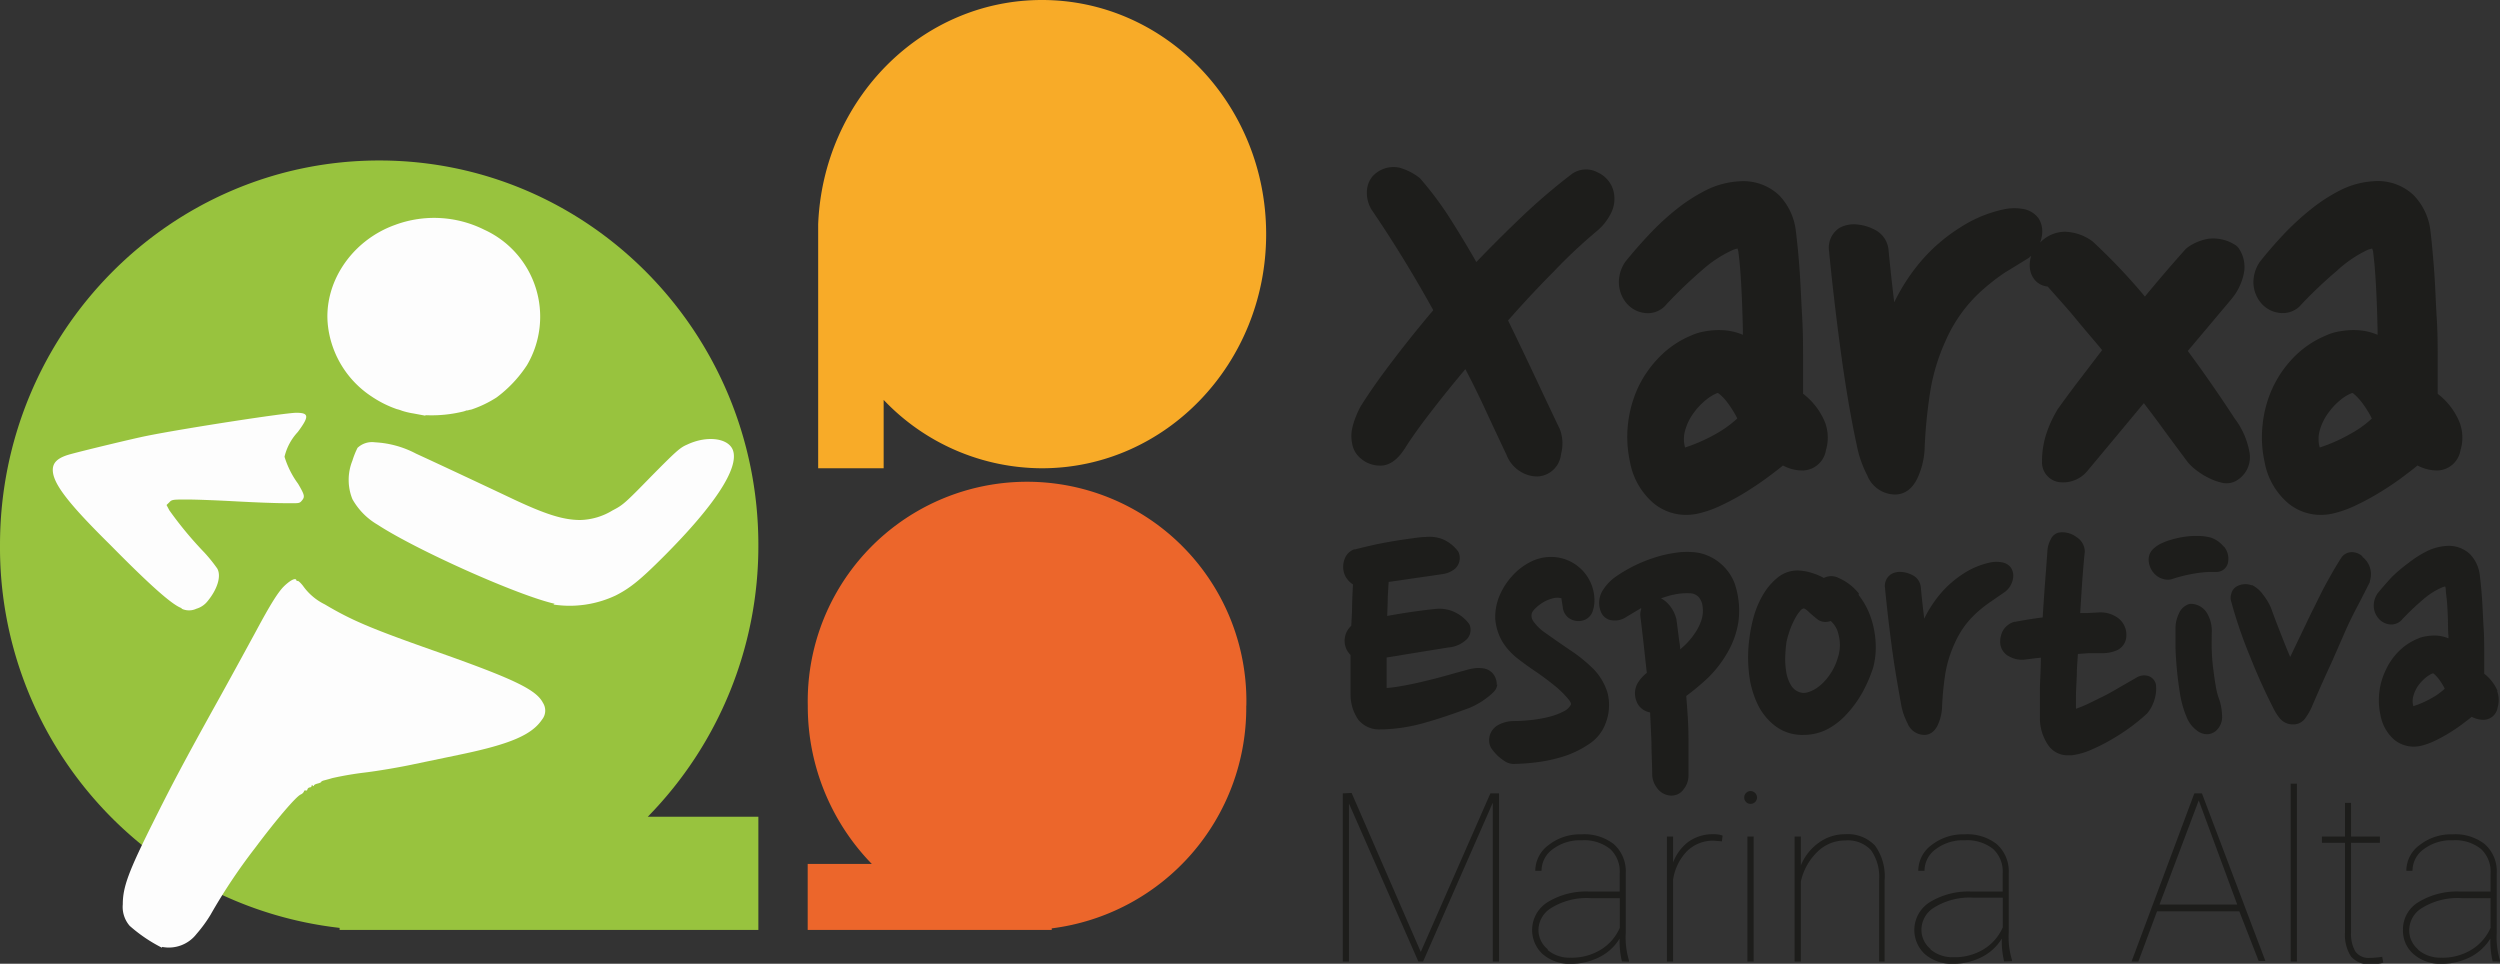
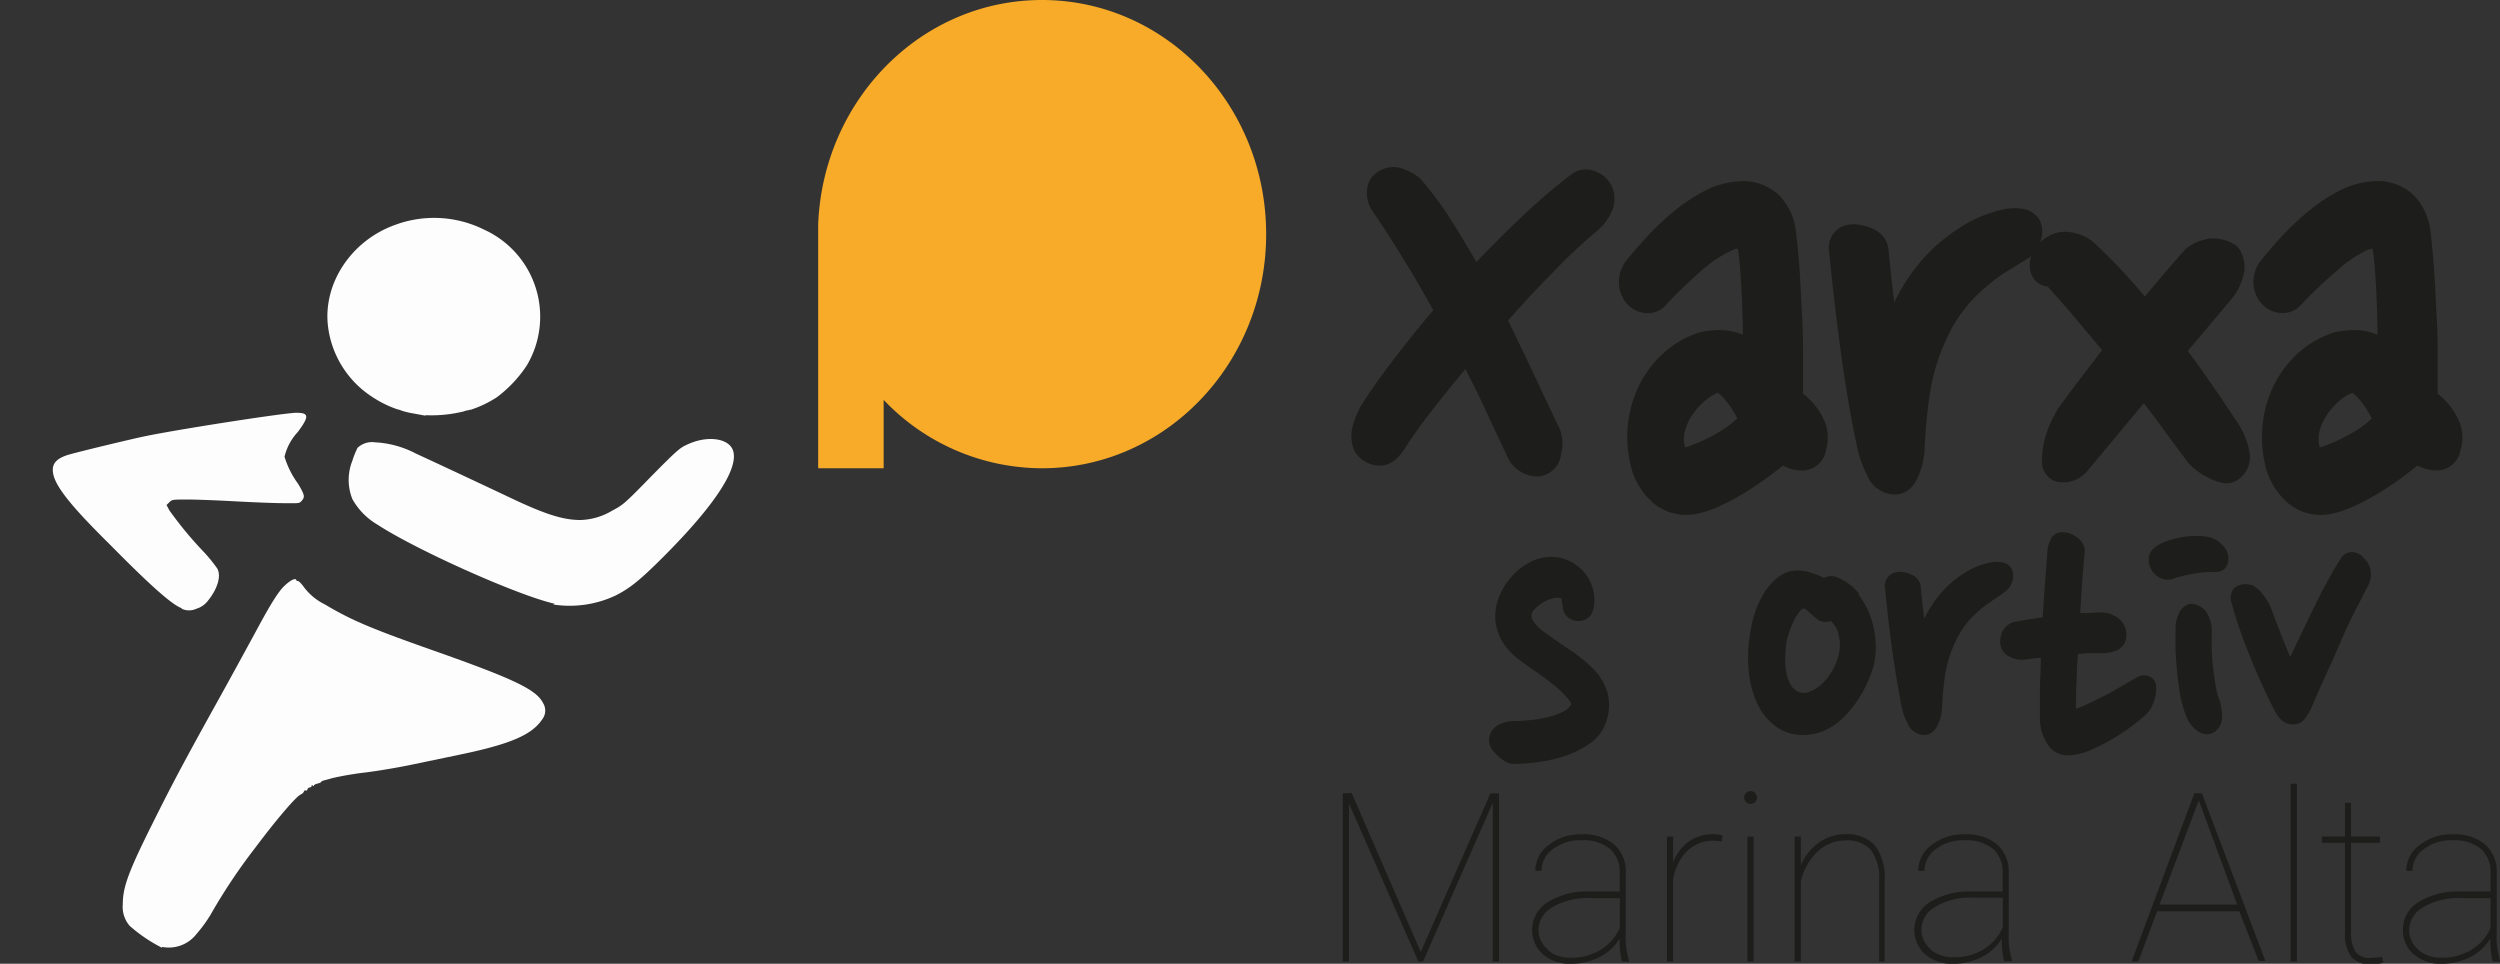
<svg xmlns="http://www.w3.org/2000/svg" viewBox="0 0 260 100.23">
  <rect x="0" y="0" width="260" height="100.23" fill="#333333" stroke="none" />
  <defs>
    <style>.cls-1{fill:none;}.cls-2{clip-path:url(#clip-path);}.cls-3{fill:#f8ab28;}.cls-4{fill:#ec662b;}.cls-5{fill:#98c33e;}.cls-6{fill:#fdfdfd;}.cls-7{fill:#1d1d1b;}</style>
    <clipPath id="clip-path" transform="translate(0)">
      <rect class="cls-1" width="260" height="100.23" />
    </clipPath>
  </defs>
  <title>logo 260px xarxa</title>
  <g id="Capa_2" data-name="Capa 2">
    <g id="Capa_1-2" data-name="Capa 1">
      <g class="cls-2">
        <path class="cls-3" d="M131.68,24.35C131.68,10.9,121.24,0,108.36,0,95.82,0,85.61,10.35,85.09,23.32h0V48.7H91.9V41.59a22.78,22.78,0,0,0,16.46,7.11c12.88,0,23.32-10.9,23.32-24.35" transform="translate(0)" />
-         <path class="cls-4" d="M129.62,73.39a22.81,22.81,0,1,0-45.61,0,23.5,23.5,0,0,0,6.66,16.46H84v6.86h25.38v-.16a23.12,23.12,0,0,0,20.23-23.16" transform="translate(0)" />
-         <path class="cls-5" d="M78.87,84.94H67.37a40.22,40.22,0,0,0,11.5-28.25c0-22.1-17.66-40-39.43-40S0,34.59,0,56.69A39.82,39.82,0,0,0,35.32,96.5v.21H78.87Z" transform="translate(0)" />
        <path class="cls-6" d="M16.84,98.56a15.8,15.8,0,0,1-3.35-2.27,3,3,0,0,1-.72-2.24c0-1.79.59-3.4,3.12-8.46,1.82-3.65,3-5.94,7-13.13,1.44-2.6,3.11-5.67,3.73-6.81,1.54-2.87,2.35-4.16,3-4.76s1.12-.8,1.2-.56a.1.1,0,0,0,.15.08c.06,0,.3.2.55.53a6,6,0,0,0,2.25,1.91c2.74,1.63,4.72,2.48,11.15,4.75,8.53,3,10.84,4.11,11.55,5.5a1.49,1.49,0,0,1-.1,1.74c-1.07,1.59-3.31,2.55-8.49,3.63l-4.8,1c-1.42.31-3.72.7-5.11.87a34.12,34.12,0,0,0-3.4.58c-.49.15-1,.27-1,.28s-.16.06-.16.11-.17.13-.38.18-.38.14-.38.21,0,.08-.12,0-.13,0-.13.06-.08.13-.18.13a.31.31,0,0,0-.25.2c0,.11-.12.16-.19.12s-.14,0-.18.13a.66.66,0,0,1-.31.28c-.48.19-2.54,2.6-4.77,5.58a59.2,59.2,0,0,0-4.62,6.93,14.33,14.33,0,0,1-1.46,2,3.64,3.64,0,0,1-3.57,1.35m2-35.24c-1-.35-3.39-2.5-7.42-6.59C7,52.26,5.49,50.24,5.49,48.87c0-.78.53-1.27,1.78-1.62,1.46-.4,6.6-1.64,8-1.92,4-.8,14.4-2.4,15.54-2.4,1.34,0,1.37.37.16,2a5.69,5.69,0,0,0-1.38,2.57A9.32,9.32,0,0,0,31,50.31c.68,1.16.72,1.35.42,1.72s-.3.3-1.92.3c-.93,0-3.19-.09-5-.19s-4.07-.19-5-.19c-1.5,0-1.63,0-1.89.29l-.29.28.29.55a38.67,38.67,0,0,0,3.66,4.41,16.34,16.34,0,0,1,1.32,1.64c.46.8,0,2.19-1,3.4a2.31,2.31,0,0,1-1.17.79,1.79,1.79,0,0,1-1.52,0m38.78-.52c-3.81-.86-14.33-5.56-18.41-8.22a7.07,7.07,0,0,1-2.62-2.66,5.35,5.35,0,0,1,0-4,8.76,8.76,0,0,1,.53-1.33A2.2,2.2,0,0,1,39,46a10.27,10.27,0,0,1,4.27,1.18c2.31,1.06,7.17,3.34,9.83,4.6,3.6,1.71,5.47,2.3,7.25,2.3a6.75,6.75,0,0,0,3.36-1c1.07-.55,1.28-.73,4-3.52,2.56-2.59,3-3,3.73-3.31,2.09-1,4.34-.69,4.79.59.64,1.84-1.88,5.71-7.25,11.08-2.41,2.41-3.46,3.25-4.93,4a11.21,11.21,0,0,1-6.5.95M44.23,43.23,43,43a7.86,7.86,0,0,1-1.19-.28,3.57,3.57,0,0,0-.54-.17,11.25,11.25,0,0,1-2.57-1.28A10.21,10.21,0,0,1,34.12,34c-.57-4.46,2.37-8.95,6.94-10.6a11.67,11.67,0,0,1,9.3.49,9.94,9.94,0,0,1,4.45,14.08,13.12,13.12,0,0,1-3.16,3.36A11.67,11.67,0,0,1,49,42.6a1.49,1.49,0,0,0-.34.08.35.35,0,0,1-.12,0l-.29.1a13.91,13.91,0,0,1-4,.4" transform="translate(0)" />
        <path class="cls-7" d="M251.5,98.75a2.57,2.57,0,0,1-.94-2,2.71,2.71,0,0,1,1.2-2.24,7,7,0,0,1,4.26-1.1h3v3.08a5,5,0,0,1-2,2.29,5.76,5.76,0,0,1-3.14.82,3.56,3.56,0,0,1-2.4-.83M260,100v-.11a8.38,8.38,0,0,1-.34-2.9V90.77a3.74,3.74,0,0,0-1.27-3,5,5,0,0,0-3.33-1,5.29,5.29,0,0,0-3.41,1.11,3.3,3.3,0,0,0-1.39,2.68l.64,0a2.76,2.76,0,0,1,1.19-2.26,4.71,4.71,0,0,1,3-.91,4.3,4.3,0,0,1,2.93.9,3.2,3.2,0,0,1,1,2.53v1.9h-3.21a7.7,7.7,0,0,0-4.29,1.1,3.29,3.29,0,0,0-1.61,2.86,3.22,3.22,0,0,0,1.1,2.55,4.18,4.18,0,0,0,2.89,1,6.49,6.49,0,0,0,3-.69,5.28,5.28,0,0,0,2.1-1.93,9,9,0,0,0,.24,2.38ZM243.88,83.5V87h-2.4v.65h2.4V97a4.08,4.08,0,0,0,.63,2.48,2.4,2.4,0,0,0,2,.79,4.2,4.2,0,0,0,1.35-.15l-.11-.61a9.6,9.6,0,0,1-1.28.11,1.7,1.7,0,0,1-1.51-.66,3.67,3.67,0,0,1-.45-2V87.65h3V87h-3V83.5Zm-5-2h-.65V100h.65Zm-10.21,1.74,4,10.83h-8.08Zm6.23,16.7h.7L229,82.51h-.79L221.68,100h.71l1.94-5.22h8.56Zm-34.12-1.24a2.58,2.58,0,0,1-.95-2,2.71,2.71,0,0,1,1.2-2.24,7,7,0,0,1,4.26-1.1h3v3.08a5,5,0,0,1-2,2.29,5.79,5.79,0,0,1-3.14.82,3.52,3.52,0,0,1-2.4-.83m8.5,1.24v-.11a8.14,8.14,0,0,1-.34-2.9V90.77a3.77,3.77,0,0,0-1.27-3,5,5,0,0,0-3.34-1,5.31,5.31,0,0,0-3.41,1.11,3.33,3.33,0,0,0-1.39,2.68l.65,0a2.76,2.76,0,0,1,1.19-2.26,4.7,4.7,0,0,1,3-.91,4.34,4.34,0,0,1,2.94.9,3.19,3.19,0,0,1,1,2.53v1.9H205a7.65,7.65,0,0,0-4.29,1.1,3.41,3.41,0,0,0-.52,5.41,4.21,4.21,0,0,0,2.9,1,6.45,6.45,0,0,0,3-.69,5.15,5.15,0,0,0,2.1-1.93,9,9,0,0,0,.24,2.38ZM187.29,87h-.65v13h.65V91.68A6.08,6.08,0,0,1,189,88.6a4.06,4.06,0,0,1,2.91-1.19,3.29,3.29,0,0,1,2.67,1,4.81,4.81,0,0,1,.85,3.09V100H196V91.51a5.41,5.41,0,0,0-1-3.57,3.89,3.89,0,0,0-3.1-1.18,4.59,4.59,0,0,0-2.74.88A5.4,5.4,0,0,0,187.29,90Zm-5.7-3.59a.63.63,0,0,0,.47.19.64.64,0,0,0,.47-.19.63.63,0,0,0,.2-.47.68.68,0,0,0-.67-.67.63.63,0,0,0-.47.2.64.64,0,0,0-.19.47.63.63,0,0,0,.19.47m.79,3.59h-.65v13h.65Zm-3.23-.1a2.52,2.52,0,0,0-.91-.14,4.34,4.34,0,0,0-2.65.79A4.84,4.84,0,0,0,174,89.7V87h-.64v13H174v-8.5a5.39,5.39,0,0,1,1.47-3,3.86,3.86,0,0,1,2.77-1.07l.84.07ZM161,98.75a2.58,2.58,0,0,1-1-2,2.71,2.71,0,0,1,1.2-2.24,7,7,0,0,1,4.26-1.1h3v3.08a5,5,0,0,1-2,2.29,5.79,5.79,0,0,1-3.14.82,3.52,3.52,0,0,1-2.4-.83m8.5,1.24v-.11a8.14,8.14,0,0,1-.34-2.9V90.77a3.77,3.77,0,0,0-1.27-3,5,5,0,0,0-3.34-1,5.31,5.31,0,0,0-3.41,1.11,3.33,3.33,0,0,0-1.39,2.68l.65,0a2.76,2.76,0,0,1,1.19-2.26,4.7,4.7,0,0,1,3-.91,4.34,4.34,0,0,1,2.94.9,3.19,3.19,0,0,1,1,2.53v1.9h-3.2a7.65,7.65,0,0,0-4.29,1.1,3.41,3.41,0,0,0-.52,5.41,4.21,4.21,0,0,0,2.9,1,6.45,6.45,0,0,0,3-.69,5.15,5.15,0,0,0,2.1-1.93,9,9,0,0,0,.24,2.38ZM139.65,82.51V100h.64V83.56L147.51,100H148l7.25-16.52V100h.65V82.51H155L147.76,99l-7.19-16.53Z" transform="translate(0)" />
-         <path class="cls-7" d="M155.66,71.25a1.76,1.76,0,0,0-.39-1.19,1.64,1.64,0,0,0-1-.55,3.21,3.21,0,0,0-1,0,5.77,5.77,0,0,0-.93.22c-.55.14-1.21.33-2,.55s-1.58.42-2.42.62-1.62.36-2.42.49a11.31,11.31,0,0,1-1.29.16c0-1.05,0-2.11,0-3.17l3-.49,3.4-.55a3.08,3.08,0,0,0,1.78-.72,1.41,1.41,0,0,0,.48-1.56.7.7,0,0,0-.11-.21,4,4,0,0,0-1.61-1.25,3.71,3.71,0,0,0-1.85-.27c-.65.06-1.51.17-2.64.33-.79.12-1.6.25-2.39.4l.05-1.43c0-.69.06-1.39.1-2.11l1-.14,1.69-.25,1.61-.23,1.35-.2a2.51,2.51,0,0,0,1.25-.55,1.51,1.51,0,0,0,.42-1.59.69.69,0,0,0-.15-.28A3.93,3.93,0,0,0,150,56.06a3.89,3.89,0,0,0-1.78-.21c-.46,0-1,.09-1.66.18s-1.31.19-2,.31-1.36.25-2,.4-1.2.28-1.65.4a.29.29,0,0,0-.1,0,1.66,1.66,0,0,0-.91.85,2.36,2.36,0,0,0-.21,1,2.06,2.06,0,0,0,.47,1.3,2.11,2.11,0,0,0,.55.49q-.06,1-.09,2.1c0,.74-.05,1.47-.09,2.2a2.12,2.12,0,0,0-.69,1.51,2.07,2.07,0,0,0,.62,1.53c0,1.35,0,2.71,0,4a4.58,4.58,0,0,0,.81,2.74,2.78,2.78,0,0,0,2.27,1h.14a17.68,17.68,0,0,0,4.52-.7c1.49-.42,3-.94,4.6-1.53a6.37,6.37,0,0,0,.84-.41,6.75,6.75,0,0,0,.89-.57,6.16,6.16,0,0,0,.73-.61,1.33,1.33,0,0,0,.46-.87" transform="translate(0)" />
        <path class="cls-7" d="M165.69,69.55a15.66,15.66,0,0,0-2.49-2c-.94-.64-1.84-1.27-2.67-1.86a4.73,4.73,0,0,1-1.05-1.06,1,1,0,0,1-.18-.82s0-.13.27-.43a4.09,4.09,0,0,1,.86-.7,3.67,3.67,0,0,1,1.1-.46,1.67,1.67,0,0,1,.86,0,.14.14,0,0,1,0,.07c.05.29.1.59.14.87a1.59,1.59,0,0,0,.62,1.11h0a1.74,1.74,0,0,0,1.39.28,1.48,1.48,0,0,0,1.06-.88,3.38,3.38,0,0,0,.22-1.34,4.52,4.52,0,0,0-4.54-4.41,4.66,4.66,0,0,0-2.17.55,6.42,6.42,0,0,0-1.85,1.44,7.2,7.2,0,0,0-1.29,2,5.72,5.72,0,0,0-.46,2.52,5.55,5.55,0,0,0,.81,2.42,6.77,6.77,0,0,0,1.49,1.62c.53.41,1.17.88,1.91,1.38s1.39,1,2,1.49a10,10,0,0,1,1.42,1.41c.21.26.27.45.24.52a1.67,1.67,0,0,1-.75.71,7.16,7.16,0,0,1-1.52.57,13.34,13.34,0,0,1-1.86.33,17.39,17.39,0,0,1-1.84.11,3.4,3.4,0,0,0-1.54.38,1.8,1.8,0,0,0-1,1.7,1.51,1.51,0,0,0,.33.89,4.91,4.91,0,0,0,.57.65,5.94,5.94,0,0,0,.7.54,1.74,1.74,0,0,0,.9.3,22,22,0,0,0,2.34-.16,16,16,0,0,0,2.8-.59,10.25,10.25,0,0,0,2.63-1.24A4.42,4.42,0,0,0,167,75.18a5.2,5.2,0,0,0,.18-3.14,6.23,6.23,0,0,0-1.48-2.49" transform="translate(0)" />
        <path class="cls-7" d="M246.69,43.51a10.71,10.71,0,0,1-2.3,1.64,16.68,16.68,0,0,1-3.14,1.39,3.29,3.29,0,0,1,0-1.76,5.59,5.59,0,0,1,.88-1.82,7,7,0,0,1,1.37-1.44,4.22,4.22,0,0,1,1.15-.66,1.1,1.1,0,0,1,.2.15,5.81,5.81,0,0,1,.9,1,11.71,11.71,0,0,1,.79,1.25l.12.25M253.52,41c0-1,0-2.16,0-3.4,0-1.47,0-3-.1-4.54s-.14-3.11-.25-4.64-.24-3-.4-4.38a6.38,6.38,0,0,0-1.74-3.73,5.4,5.4,0,0,0-4.19-1.46,8.76,8.76,0,0,0-3.4.91,17.4,17.4,0,0,0-3.1,2,27.78,27.78,0,0,0-2.84,2.61c-.88.94-1.69,1.87-2.47,2.85a3.79,3.79,0,0,0-.67,2.33,3.41,3.41,0,0,0,.82,2,2.93,2.93,0,0,0,2,1,2.51,2.51,0,0,0,2.2-.93,46.3,46.3,0,0,1,3.67-3.47A12.5,12.5,0,0,1,246.21,26c.32-.13.49-.13.48-.17a1.34,1.34,0,0,1,.13.52c.08.6.15,1.34.21,2.21s.11,1.83.15,2.83.07,2,.09,3c0,.14,0,.29,0,.43h0a6.15,6.15,0,0,0-2.08-.48,8.25,8.25,0,0,0-1.87.12,5.63,5.63,0,0,0-1.42.43,10.07,10.07,0,0,0-3.37,2.29,11.51,11.51,0,0,0-2.22,3.25,12,12,0,0,0-1,3.76,11.82,11.82,0,0,0,.2,3.81A7.34,7.34,0,0,0,238,52.36a5.32,5.32,0,0,0,3.35,1.19,6.16,6.16,0,0,0,1.12-.11,11.43,11.43,0,0,0,2.53-.88,26.07,26.07,0,0,0,2.58-1.4q1.29-.79,2.43-1.65c.51-.39,1-.75,1.41-1.1a4.38,4.38,0,0,0,2.12.52,2.51,2.51,0,0,0,2.35-2.11,4.47,4.47,0,0,0-.09-2.88,7.12,7.12,0,0,0-2.3-3" transform="translate(0)" />
        <path class="cls-7" d="M166.06,17.88a2.53,2.53,0,0,0-2.58.21,62.75,62.75,0,0,0-5.62,4.84c-1.47,1.41-2.92,2.86-4.32,4.32-.83-1.45-1.68-2.86-2.52-4.19a35,35,0,0,0-3.29-4.46.69.69,0,0,0-.18-.16,6,6,0,0,0-2-1,2.94,2.94,0,0,0-2.84.94,2.57,2.57,0,0,0-.53,1.26,3.36,3.36,0,0,0,.37,2,.65.65,0,0,0,.09.16c2.29,3.36,4.44,6.88,6.42,10.46-1.54,1.82-2.93,3.56-4.17,5.19q-2.07,2.71-3.35,4.76a9,9,0,0,0-.53,1.12,7.6,7.6,0,0,0-.39,1.26,3.71,3.71,0,0,0,0,1.52,2.52,2.52,0,0,0,.89,1.56,3,3,0,0,0,1.95.75c1.43.08,2.33-1.31,2.65-1.79.67-1.07,1.66-2.46,2.95-4.11,1-1.3,2.13-2.69,3.34-4.13.65,1.24,1.27,2.49,1.85,3.73.82,1.77,1.64,3.52,2.43,5.19a3.49,3.49,0,0,0,1.58,1.81,3.2,3.2,0,0,0,1.55.43,2.35,2.35,0,0,0,.77-.12,2.59,2.59,0,0,0,1.77-2.22,4.2,4.2,0,0,0-.14-2.61q-.87-1.8-2.37-5-1.38-2.94-3-6.27c1.57-1.79,3.16-3.49,4.73-5.07A54.2,54.2,0,0,1,166.11,24a5.66,5.66,0,0,0,1.35-1.67,3.33,3.33,0,0,0,.31-2.58,2.94,2.94,0,0,0-1.71-1.86" transform="translate(0)" />
        <path class="cls-7" d="M232.41,43.53q-1.24-1.91-2.61-3.87c-.74-1.07-1.5-2.12-2.27-3.16l4.57-5.43a6.07,6.07,0,0,0,1.24-2.54,3.43,3.43,0,0,0-.52-2.72,1.23,1.23,0,0,0-.35-.33,4.23,4.23,0,0,0-2.79-.65,5.19,5.19,0,0,0-2.21.93l-.18.16c-1.43,1.6-2.84,3.25-4.22,4.92a61.21,61.21,0,0,0-5.45-5.74,5.11,5.11,0,0,0-2.84-1,3.62,3.62,0,0,0-2.61,1.13,2.9,2.9,0,0,0,.14-.48h0a2.62,2.62,0,0,0-.27-2,2.51,2.51,0,0,0-1.54-1,5.23,5.23,0,0,0-2,0,13.4,13.4,0,0,0-4.61,1.89,18,18,0,0,0-4,3.4A20.29,20.29,0,0,0,197,31.44c-.23-1.9-.43-3.72-.6-5.53a2.61,2.61,0,0,0-1.39-2,4.86,4.86,0,0,0-1.83-.56,3.12,3.12,0,0,0-1.87.35,2.44,2.44,0,0,0-1.09,2.4c.32,3.32.72,6.71,1.17,10.08s1,6.82,1.74,10.25a11.45,11.45,0,0,0,1.06,3,3.15,3.15,0,0,0,2.88,2c.78,0,1.84-.36,2.5-2.06a8.11,8.11,0,0,0,.6-3,53.06,53.06,0,0,1,.55-5.5,20.56,20.56,0,0,1,1.58-5.33,15.52,15.52,0,0,1,1.81-3.14,15.27,15.27,0,0,1,2.13-2.3,21.53,21.53,0,0,1,2.28-1.76L211,26.82l.25-.22h0a3.1,3.1,0,0,0-.15,1.21,2.32,2.32,0,0,0,.54,1.33,2,2,0,0,0,1.32.66c1,1.14,2.05,2.28,3,3.44s1.78,2.1,2.66,3.17l-2,2.62c-.87,1.13-1.73,2.28-2.6,3.5a12.25,12.25,0,0,0-1.18,2.52,9.1,9.1,0,0,0-.47,2.94,2.08,2.08,0,0,0,1.76,2.15,3.28,3.28,0,0,0,3-1.21l5.83-7c.64.83,1.26,1.66,1.87,2.49.88,1.21,1.78,2.42,2.73,3.69a5.88,5.88,0,0,0,1,.9,7.07,7.07,0,0,0,1.2.72,5.53,5.53,0,0,0,1.22.45,2.07,2.07,0,0,0,1.49-.13A2.82,2.82,0,0,0,233.94,47a8.12,8.12,0,0,0-1.53-3.47" transform="translate(0)" />
        <path class="cls-7" d="M180.69,43.51a11.64,11.64,0,0,1-2.3,1.65,17.55,17.55,0,0,1-3.14,1.38,3.19,3.19,0,0,1,0-1.76,5.59,5.59,0,0,1,.88-1.82,7,7,0,0,1,1.38-1.44,4.18,4.18,0,0,1,1.14-.66l.21.15a5.81,5.81,0,0,1,.9,1,13,13,0,0,1,.79,1.25l.12.25M187.52,41c0-1,0-2.16,0-3.4,0-1.47,0-3-.09-4.54s-.15-3.1-.25-4.64-.24-3-.41-4.38a6.37,6.37,0,0,0-1.73-3.72h0a5.41,5.41,0,0,0-4.19-1.46,8.71,8.71,0,0,0-3.4.91,17.84,17.84,0,0,0-3.11,2,26.78,26.78,0,0,0-2.83,2.62c-.89.94-1.7,1.87-2.48,2.84a3.73,3.73,0,0,0-.66,2.33,3.4,3.4,0,0,0,.81,2,2.93,2.93,0,0,0,1.95,1,2.49,2.49,0,0,0,2.2-.93A48,48,0,0,1,177,28.11,12.53,12.53,0,0,1,180.21,26c.31-.13.49-.13.48-.17a1.67,1.67,0,0,1,.12.52c.08.6.15,1.34.21,2.21s.11,1.83.15,2.83.07,2,.09,3c0,.14,0,.29,0,.43h0a6.09,6.09,0,0,0-2.08-.48,8.16,8.16,0,0,0-1.86.12,5.6,5.6,0,0,0-1.43.43,9.93,9.93,0,0,0-3.36,2.29,11.47,11.47,0,0,0-2.23,3.25,12.35,12.35,0,0,0-1,3.76,12.11,12.11,0,0,0,.21,3.81A7.41,7.41,0,0,0,172,52.36a5.33,5.33,0,0,0,3.36,1.19,6.14,6.14,0,0,0,1.11-.11,11.5,11.5,0,0,0,2.54-.88,26.24,26.24,0,0,0,2.58-1.4c.86-.54,1.68-1.09,2.42-1.65.51-.38,1-.75,1.42-1.1a4.21,4.21,0,0,0,2.11.52,2.51,2.51,0,0,0,2.36-2.12,4.58,4.58,0,0,0-.09-2.87,7.21,7.21,0,0,0-2.3-3" transform="translate(0)" />
-         <path class="cls-7" d="M254.27,71.61a6.8,6.8,0,0,1-1.39,1,9.84,9.84,0,0,1-1.89.83,1.91,1.91,0,0,1,0-1.06,3.59,3.59,0,0,1,.52-1.1,4.85,4.85,0,0,1,.83-.86,2.68,2.68,0,0,1,.69-.4.5.5,0,0,1,.13.09,3.49,3.49,0,0,1,.54.6,8,8,0,0,1,.48.76l.07.15m5.5.26a4.39,4.39,0,0,0-1.39-1.81c0-.62,0-1.3,0-2s0-1.79-.06-2.73-.09-1.87-.15-2.79-.14-1.81-.24-2.64a3.82,3.82,0,0,0-1-2.25,3.22,3.22,0,0,0-2.52-.88,5.32,5.32,0,0,0-2,.55,10.65,10.65,0,0,0-1.87,1.19A15.85,15.85,0,0,0,248.76,60c-.53.57-1,1.12-1.49,1.71a2.27,2.27,0,0,0-.4,1.4,2.07,2.07,0,0,0,.49,1.2,1.8,1.8,0,0,0,1.18.63,1.5,1.5,0,0,0,1.32-.56,27.2,27.2,0,0,1,2.21-2.09A7.46,7.46,0,0,1,254,61.08c.19-.07.29-.08.29-.1a.85.85,0,0,1,.07.31c0,.37.09.81.13,1.33s.07,1.1.09,1.71,0,1.21.06,1.8v.26h0a3.84,3.84,0,0,0-1.25-.29,5.24,5.24,0,0,0-1.13.08,3.28,3.28,0,0,0-.86.26,6,6,0,0,0-2,1.37,6.83,6.83,0,0,0-1.34,2,7.16,7.16,0,0,0-.62,2.27,7,7,0,0,0,.13,2.29A4.41,4.41,0,0,0,249,76.93a3.21,3.21,0,0,0,2,.72,4,4,0,0,0,.67-.06,7.28,7.28,0,0,0,1.52-.53,15.89,15.89,0,0,0,1.56-.85c.52-.32,1-.65,1.46-1s.59-.45.85-.66a2.63,2.63,0,0,0,1.27.31,1.5,1.5,0,0,0,1.42-1.27,2.78,2.78,0,0,0-.05-1.73" transform="translate(0)" />
        <path class="cls-7" d="M230.42,71.24h0c-.1-.58-.18-1.19-.26-1.82s-.12-1.25-.14-1.87,0-1.2,0-1.69a3.64,3.64,0,0,0-.47-2.06,2,2,0,0,0-1.61-1h-.19a1.7,1.7,0,0,0-1.14,1,3.68,3.68,0,0,0-.36,1.44c0,.38,0,.95,0,1.71s.05,1.6.13,2.49.19,1.79.34,2.7a10.28,10.28,0,0,0,.67,2.39,3.24,3.24,0,0,0,1.12,1.47,1.71,1.71,0,0,0,1,.36,1.45,1.45,0,0,0,.91-.32,1.91,1.91,0,0,0,.67-1.67,5.54,5.54,0,0,0-.33-1.74,6.75,6.75,0,0,1-.33-1.33" transform="translate(0)" />
        <path class="cls-7" d="M231.22,56.8a2.82,2.82,0,0,0-1.27-.88,4.93,4.93,0,0,0-1.22-.18,8.72,8.72,0,0,0-1.43.07,9.26,9.26,0,0,0-1.46.31,6.51,6.51,0,0,0-1.31.52,3.6,3.6,0,0,0-.64.49,1.51,1.51,0,0,0-.43,1.14,2.19,2.19,0,0,0,1,1.73,2.05,2.05,0,0,0,1,.29,1.47,1.47,0,0,0,.53-.1,15.4,15.4,0,0,1,2-.5,12.16,12.16,0,0,1,1.8-.21c.22,0,.49,0,.81,0a1.22,1.22,0,0,0,1.13-1.07,2,2,0,0,0-.43-1.56h0" transform="translate(0)" />
        <path class="cls-7" d="M245.72,57.89a1.61,1.61,0,0,0-1.27-.46,1.32,1.32,0,0,0-1,.65c-.5.77-1,1.65-1.54,2.63s-1,2-1.52,3l-2.21,4.61-.12-.28c-.24-.57-.48-1.16-.71-1.75s-.45-1.15-.65-1.67-.37-1-.53-1.43a6.11,6.11,0,0,0-.8-1.33,3.23,3.23,0,0,0-1.13-1l-.1,0a1.84,1.84,0,0,0-1.45.09,1.19,1.19,0,0,0-.63.77,1.37,1.37,0,0,0,0,.89,47.75,47.75,0,0,0,2,5.8c.79,2,1.62,3.78,2.44,5.38a4.93,4.93,0,0,0,.62.94,1.76,1.76,0,0,0,1.39.61,1.52,1.52,0,0,0,1.25-.66,6.61,6.61,0,0,0,.68-1.19c.77-1.8,1.47-3.36,2.07-4.65L244,65.44c.45-1,.88-1.83,1.27-2.57s.79-1.54,1.19-2.32a.3.3,0,0,0,0-.1,2.27,2.27,0,0,0-.79-2.55h0" transform="translate(0)" />
-         <path class="cls-7" d="M174,61.86a6.16,6.16,0,0,1,1.66-.16,1.31,1.31,0,0,1,1,.39,1.79,1.79,0,0,1,.41,1,3.1,3.1,0,0,1-.12,1.39,5.31,5.31,0,0,1-.68,1.37,7.31,7.31,0,0,1-1.09,1.29l-.44.4c0-.38-.09-.75-.13-1.11-.09-.71-.17-1.35-.26-2a3.52,3.52,0,0,0-1-1.77,2.37,2.37,0,0,0-.61-.43,12.24,12.24,0,0,1,1.27-.38m4.79-3.36a5.08,5.08,0,0,0-2.16-1,7.63,7.63,0,0,0-2.39,0,12.86,12.86,0,0,0-2.36.56,15.19,15.19,0,0,0-2.17.91A16,16,0,0,0,168,60a5,5,0,0,0-1.39,1.52,2.48,2.48,0,0,0-.09,2.17,1.39,1.39,0,0,0,1.19.83,2.13,2.13,0,0,0,1.46-.38l1.51-.9a.78.78,0,0,0,0,.14,1.62,1.62,0,0,0-.07.79c.12,1,.24,2,.35,3s.2,1.86.31,2.81a4,4,0,0,0-.95,1.06,2.17,2.17,0,0,0-.13,1.87,1.75,1.75,0,0,0,.88,1,1.72,1.72,0,0,0,.54.18c.05,1,.1,2.08.14,3.09,0,1.18.08,2.34.08,3.44a2.33,2.33,0,0,0,.44,1.24,1.87,1.87,0,0,0,1.47.88h.15a1.52,1.52,0,0,0,1.19-.63,2.33,2.33,0,0,0,.52-1.31c0-1.17,0-2.55,0-4.1h0c0-1.44-.12-2.9-.23-4.32a25.42,25.42,0,0,0,2.19-1.82A11.84,11.84,0,0,0,179.58,68a9.16,9.16,0,0,0,1.21-3.29,8.81,8.81,0,0,0-.4-4.07,5.1,5.1,0,0,0-1.57-2.13" transform="translate(0)" />
        <path class="cls-7" d="M191.15,68.35a6,6,0,0,1-.85,1.81,5.42,5.42,0,0,1-1.16,1.25A3.48,3.48,0,0,1,188,72a1.35,1.35,0,0,1-.81,0,1.66,1.66,0,0,1-.93-.74,3.84,3.84,0,0,1-.49-1.38,7.73,7.73,0,0,1-.1-1.67,13.14,13.14,0,0,1,.13-1.48,9.78,9.78,0,0,1,.28-1,7.8,7.8,0,0,1,.5-1.2,4.53,4.53,0,0,1,.64-1,.63.63,0,0,1,.37-.25s.15,0,.48.32a13.13,13.13,0,0,0,1.07.9,1.49,1.49,0,0,0,1.25.08,2.56,2.56,0,0,1,.8,1.35,4.23,4.23,0,0,1,0,2.29m2.14-6.48a5.45,5.45,0,0,0-2.11-1.63,1.65,1.65,0,0,0-1.54,0,6.36,6.36,0,0,0-1.2-.51,5.36,5.36,0,0,0-1.5-.27,3.27,3.27,0,0,0-2.07.71,6.44,6.44,0,0,0-1.45,1.64,9.49,9.49,0,0,0-1,2.21,15.09,15.09,0,0,0-.52,2.49,14.47,14.47,0,0,0-.06,3.48,10,10,0,0,0,.82,3.18,6.27,6.27,0,0,0,1.83,2.39,4.63,4.63,0,0,0,3,1,5.42,5.42,0,0,0,2.63-.65,7.41,7.41,0,0,0,2-1.63A11.29,11.29,0,0,0,193.7,72a15.1,15.1,0,0,0,1.1-2.54,8.26,8.26,0,0,0,.27-2.57,9.7,9.7,0,0,0-.5-2.66,8,8,0,0,0-1.28-2.36" transform="translate(0)" />
        <path class="cls-7" d="M223.37,70.29a1.51,1.51,0,0,0-1.21.2l-1.74,1c-.59.35-1.2.7-1.82,1s-1.25.63-1.85.89c-.3.13-.58.24-.85.33,0-.36,0-.81,0-1.34s.06-1.4.09-2.25c0-.66.07-1.37.11-2.11l1.13-.08c.56,0,1.08,0,1.56,0a3.84,3.84,0,0,0,1.19-.23,1.67,1.67,0,0,0,1.16-1.58,2.17,2.17,0,0,0-1-1.94,3.1,3.1,0,0,0-1.82-.49l-1.29.07-.69,0c.06-1,.13-2.05.19-3,.09-1.25.18-2.36.29-3.41a1.81,1.81,0,0,0-.86-1.49,2.45,2.45,0,0,0-1.61-.5,1.21,1.21,0,0,0-1.07.73,2.84,2.84,0,0,0-.35,1.21c-.07,1-.16,2.21-.26,3.49-.08,1.11-.16,2.25-.23,3.42-1,.13-2,.29-2.87.46l-.09,0a2,2,0,0,0-1.22,1,2.53,2.53,0,0,0-.24,1,1.69,1.69,0,0,0,1,1.63,2.64,2.64,0,0,0,1.44.31l1.21-.15.58-.06c0,1.08-.07,2.11-.1,3.1,0,1.25,0,2.36,0,3.29a5,5,0,0,0,.83,2.66,2.43,2.43,0,0,0,2.12,1.1l.36,0a7.26,7.26,0,0,0,2.08-.6,18.52,18.52,0,0,0,2.17-1.11,21.32,21.32,0,0,0,2-1.32,20,20,0,0,0,1.58-1.31,4,4,0,0,0,.8-1.53,3.67,3.67,0,0,0,.12-1.52,1.18,1.18,0,0,0-.87-.88" transform="translate(0)" />
        <path class="cls-7" d="M209.33,60.28h0a1.58,1.58,0,0,0-.17-1.21,1.43,1.43,0,0,0-.92-.58,3.08,3.08,0,0,0-1.22,0,8.27,8.27,0,0,0-2.78,1.14,11,11,0,0,0-2.38,2.05,12.58,12.58,0,0,0-1.74,2.66c-.14-1.14-.26-2.23-.36-3.32a1.56,1.56,0,0,0-.83-1.19,2.86,2.86,0,0,0-1.11-.34,1.84,1.84,0,0,0-1.12.21,1.45,1.45,0,0,0-.66,1.45c.19,2,.43,4,.7,6.07s.63,4.11,1,6.17a6.74,6.74,0,0,0,.64,1.82,1.89,1.89,0,0,0,1.74,1.22c.46,0,1.1-.21,1.5-1.24a5,5,0,0,0,.36-1.81,32,32,0,0,1,.33-3.31,12.46,12.46,0,0,1,1-3.21A9.47,9.47,0,0,1,204.4,65a10.1,10.1,0,0,1,1.29-1.38,13.71,13.71,0,0,1,1.37-1.06l1.45-1a2.18,2.18,0,0,0,.82-1.27" transform="translate(0)" />
      </g>
    </g>
  </g>
</svg>